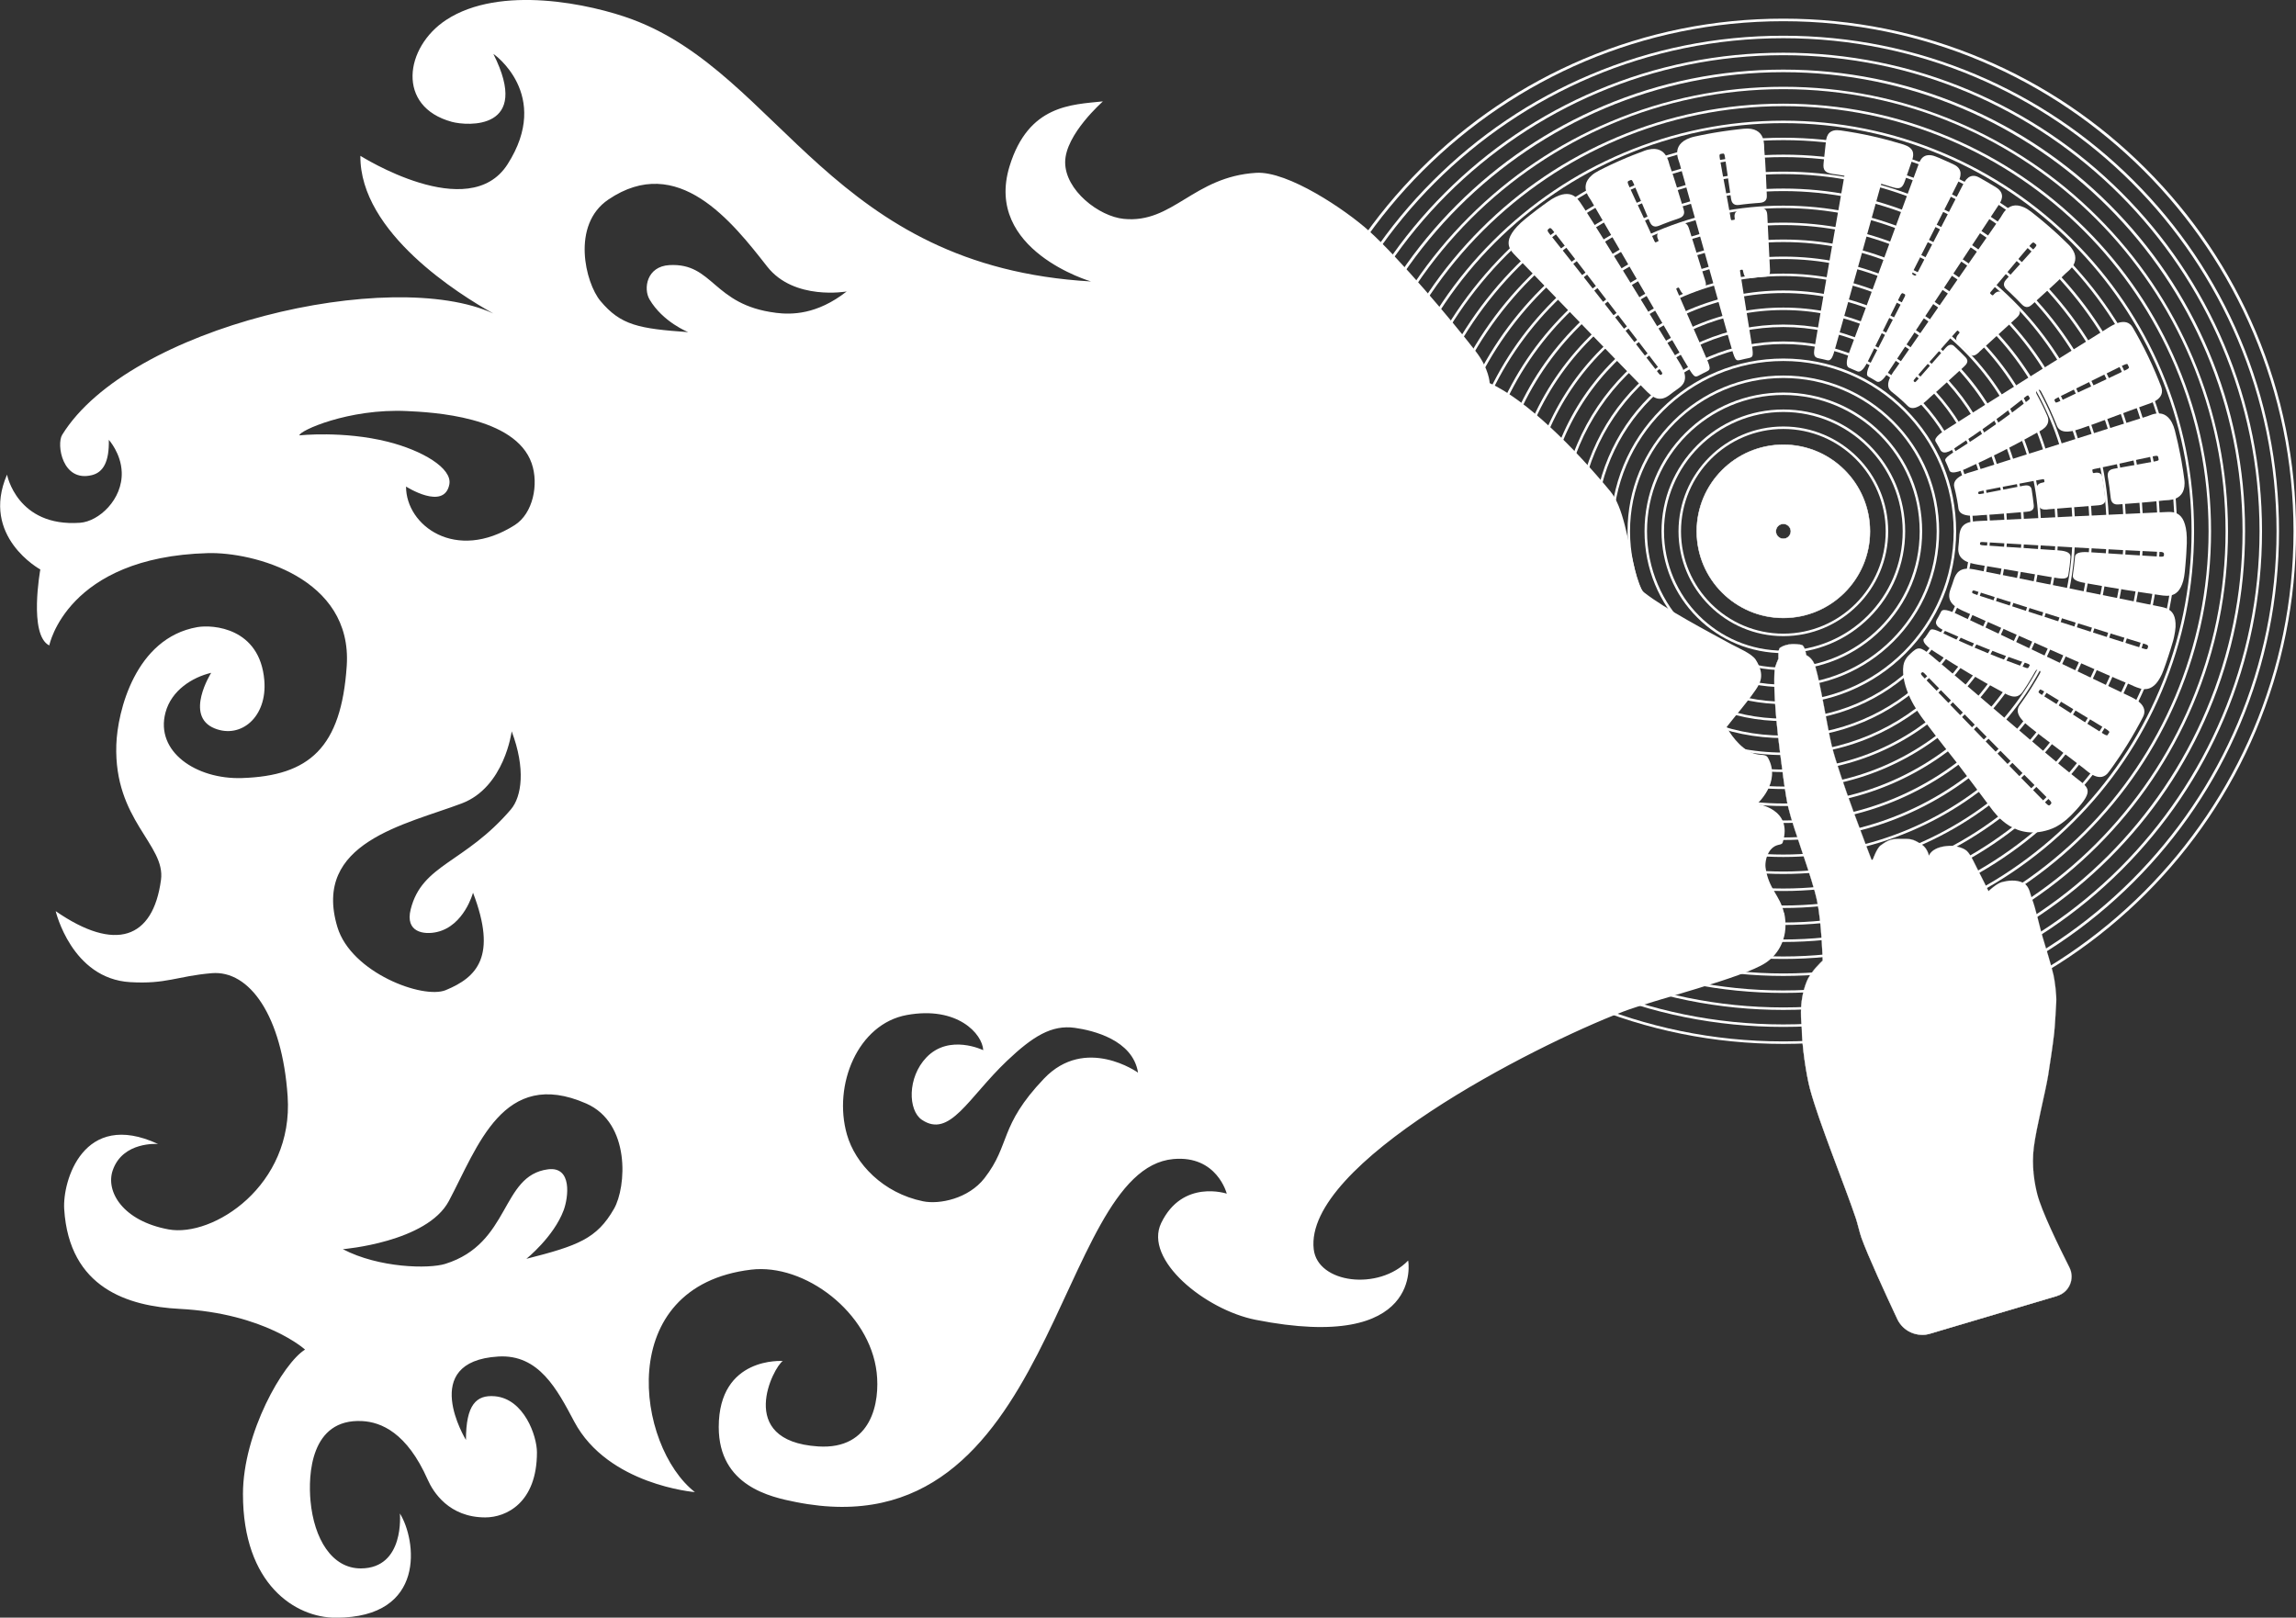
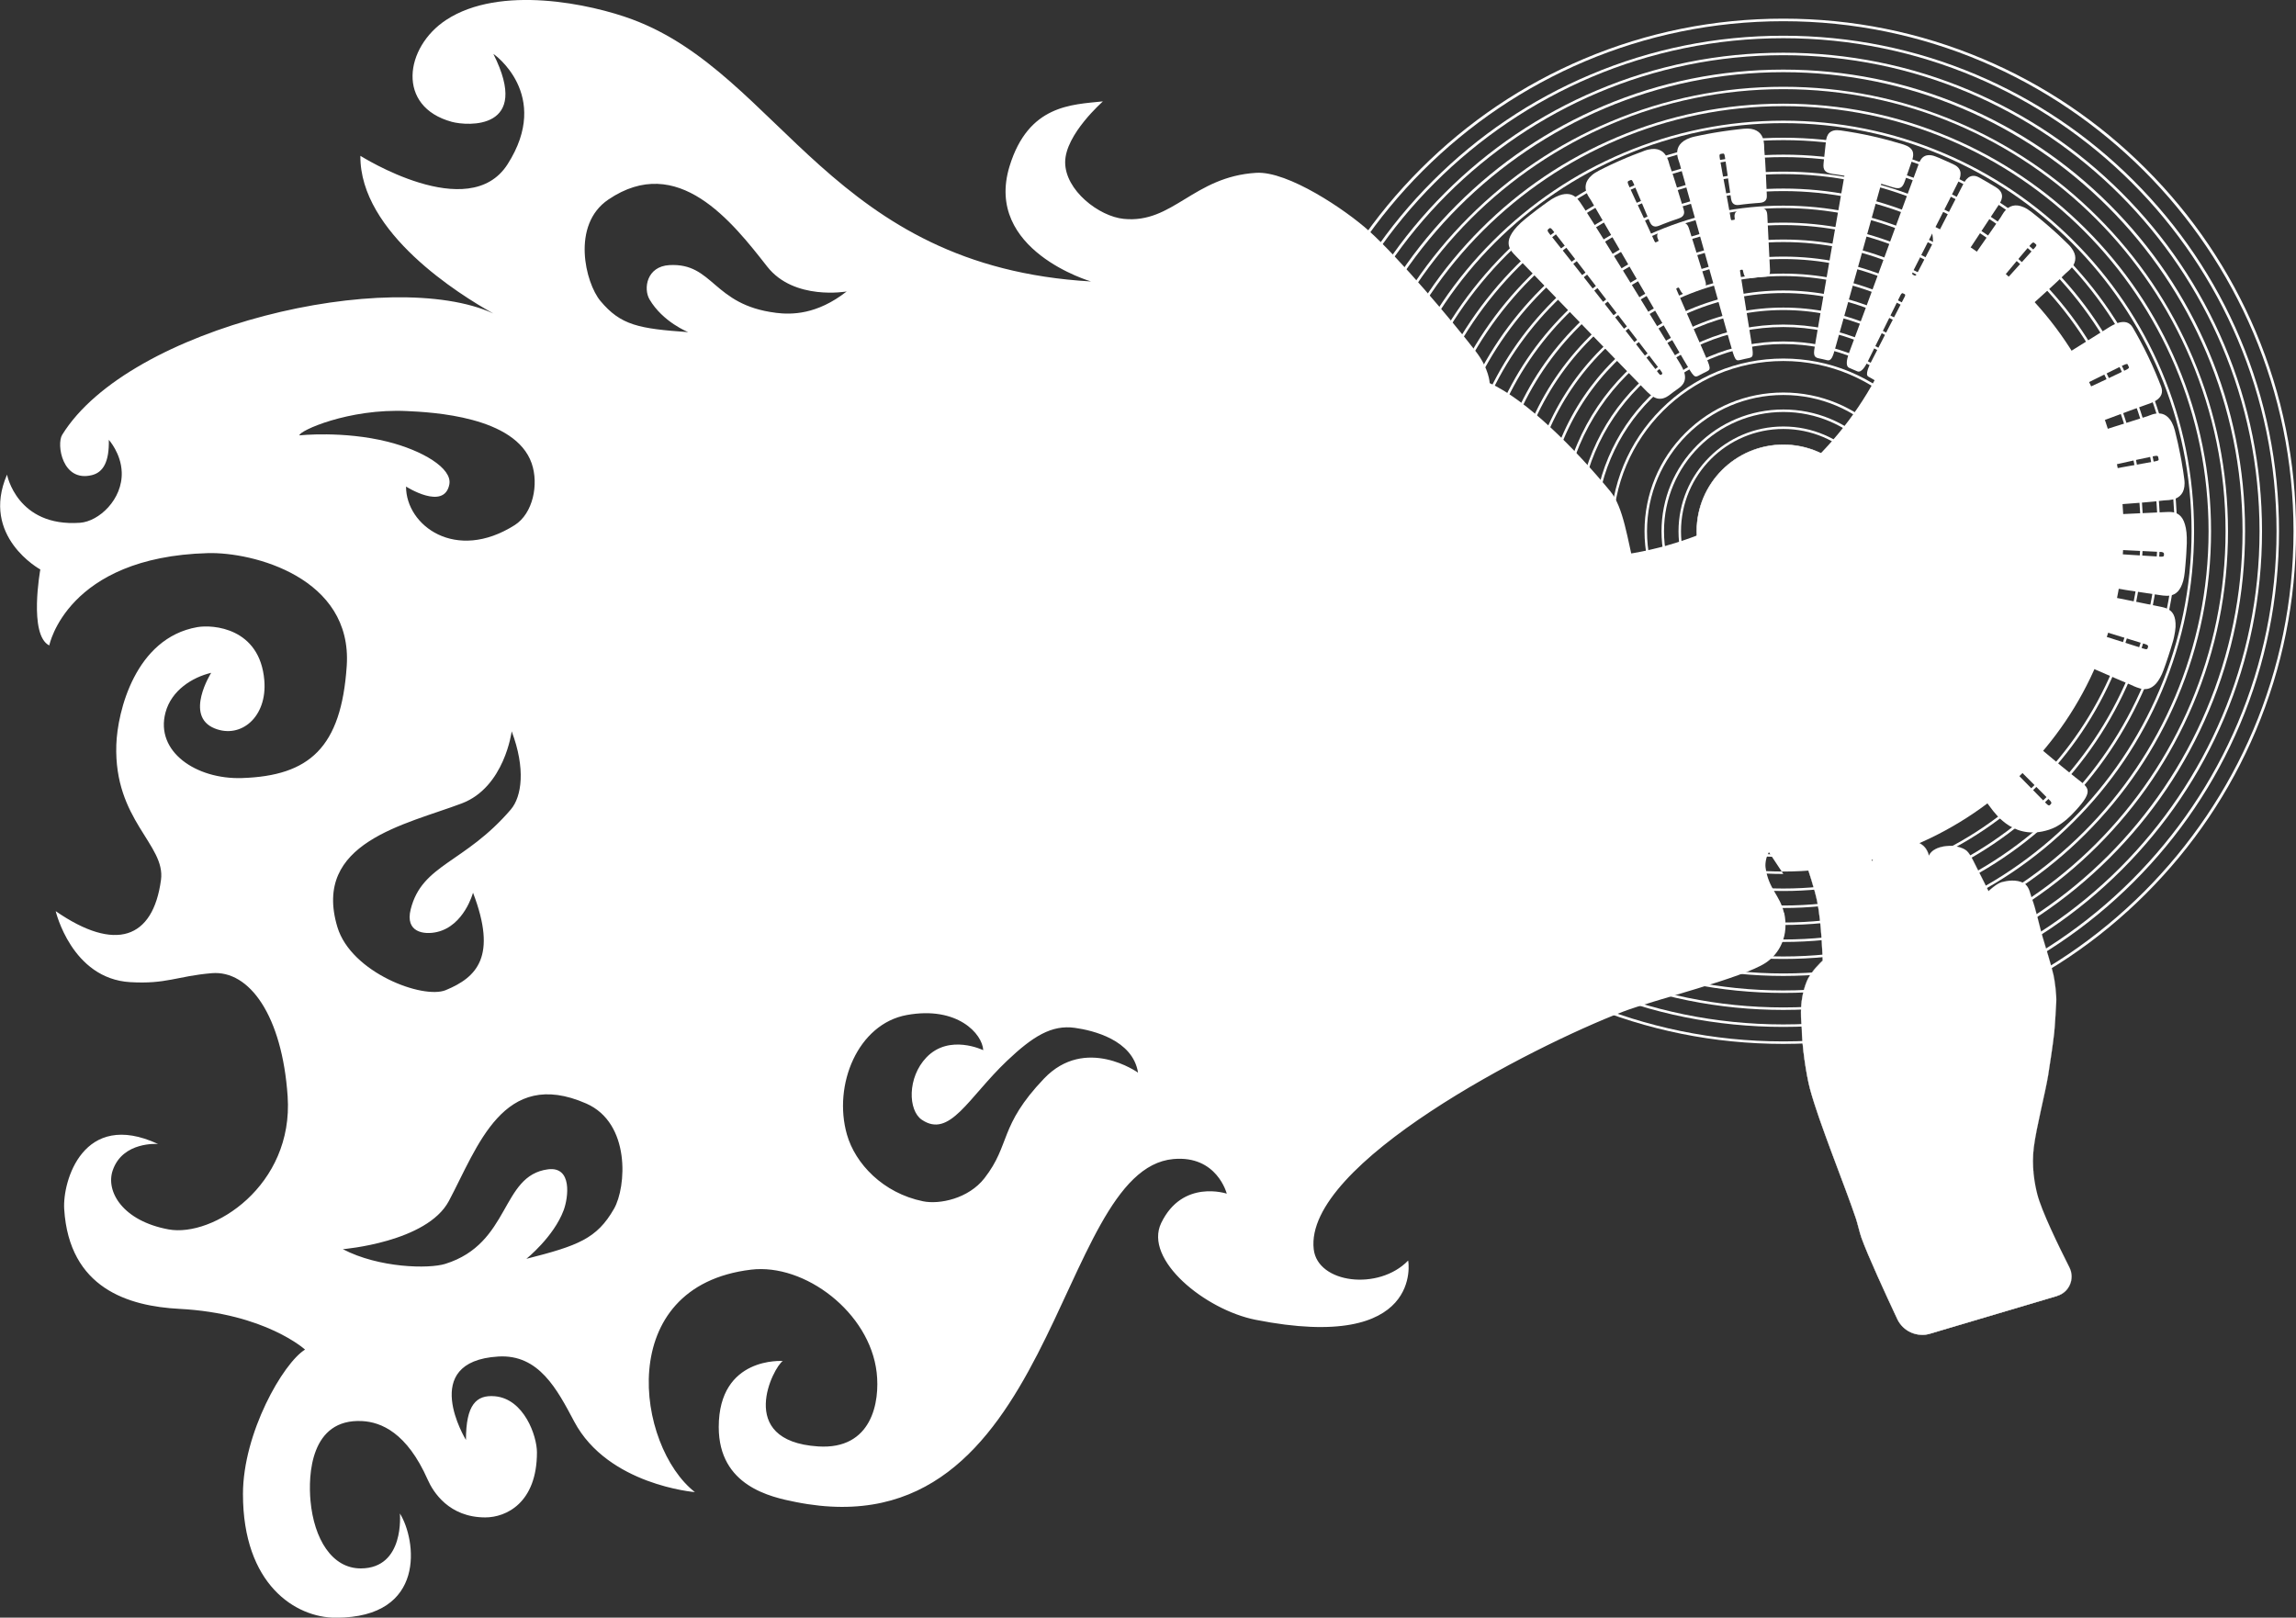
<svg xmlns="http://www.w3.org/2000/svg" viewBox="0 0 500 352.32" id="a">
  <rect x="0" y="0" width="500" height="352.32" fill="#333333" stroke="none" />
  <defs>
    <style>.b{fill:#fff;}</style>
  </defs>
  <path d="M388.36,227.36c-15.07,0-29.69-2.95-43.46-8.77-13.29-5.62-25.23-13.67-35.49-23.93s-18.3-22.19-23.93-35.49c-5.82-13.76-8.77-28.39-8.77-43.46s2.95-29.69,8.77-43.46c5.62-13.29,13.67-25.23,23.93-35.49,10.25-10.25,22.19-18.3,35.49-23.93,13.76-5.82,28.39-8.77,43.46-8.77s29.69,2.95,43.46,8.77c13.29,5.62,25.23,13.67,35.49,23.93,10.25,10.25,18.3,22.19,23.93,35.49,5.82,13.76,8.77,28.39,8.77,43.46s-2.95,29.69-8.77,43.46c-5.62,13.29-13.67,25.23-23.93,35.49s-22.19,18.3-35.49,23.93c-13.76,5.82-28.39,8.77-43.46,8.77ZM388.36,4.62c-61.26,0-111.1,49.84-111.1,111.1s49.84,111.1,111.1,111.1,111.1-49.84,111.1-111.1S449.62,4.62,388.36,4.62Z" class="b" />
  <path d="M388.36,223.66c-14.57,0-28.71-2.85-42.02-8.48-12.85-5.44-24.4-13.22-34.31-23.13-9.91-9.91-17.7-21.46-23.13-34.31-5.63-13.31-8.48-27.44-8.48-42.02s2.85-28.71,8.48-42.02c5.44-12.85,13.22-24.4,23.13-34.31,9.91-9.91,21.46-17.7,34.31-23.13,13.31-5.63,27.44-8.48,42.02-8.48s28.71,2.85,42.02,8.48c12.85,5.44,24.4,13.22,34.31,23.13,9.91,9.91,17.7,21.46,23.13,34.31,5.63,13.31,8.48,27.44,8.48,42.02s-2.85,28.71-8.48,42.02c-5.44,12.85-13.22,24.4-23.13,34.31-9.91,9.91-21.46,17.7-34.31,23.13-13.31,5.63-27.44,8.48-42.02,8.48ZM388.36,8.32c-59.22,0-107.4,48.18-107.4,107.4s48.18,107.4,107.4,107.4,107.4-48.18,107.4-107.4S447.58,8.32,388.36,8.32Z" class="b" />
  <path d="M388.36,219.96c-14.07,0-27.72-2.76-40.58-8.19-12.41-5.25-23.56-12.77-33.13-22.34-9.57-9.57-17.09-20.72-22.34-33.13-5.44-12.85-8.19-26.5-8.19-40.58s2.76-27.72,8.19-40.58c5.25-12.41,12.77-23.56,22.34-33.13,9.57-9.57,20.72-17.09,33.13-22.34,12.85-5.44,26.5-8.19,40.58-8.19s27.72,2.76,40.58,8.19c12.41,5.25,23.56,12.77,33.13,22.34,9.57,9.57,17.09,20.72,22.34,33.13,5.44,12.85,8.19,26.5,8.19,40.58s-2.76,27.72-8.19,40.58c-5.25,12.41-12.77,23.56-22.34,33.13-9.57,9.57-20.72,17.09-33.13,22.34-12.85,5.44-26.5,8.19-40.58,8.19ZM388.36,12.02c-57.18,0-103.7,46.52-103.7,103.7s46.52,103.7,103.7,103.7,103.7-46.52,103.7-103.7S445.54,12.02,388.36,12.02Z" class="b" />
  <path d="M388.36,216.26c-13.57,0-26.74-2.66-39.14-7.9-11.97-5.06-22.72-12.31-31.96-21.55-9.23-9.23-16.48-19.99-21.55-31.96-5.24-12.4-7.9-25.56-7.9-39.14s2.66-26.74,7.9-39.14c5.06-11.97,12.31-22.72,21.55-31.96,9.23-9.23,19.99-16.48,31.96-21.55,12.4-5.24,25.56-7.9,39.14-7.9s26.74,2.66,39.14,7.9c11.97,5.06,22.72,12.31,31.96,21.55,9.23,9.23,16.48,19.99,21.55,31.96,5.24,12.4,7.9,25.56,7.9,39.14s-2.66,26.74-7.9,39.14c-5.06,11.97-12.31,22.72-21.55,31.96s-19.99,16.48-31.96,21.55c-12.4,5.24-25.56,7.9-39.14,7.9ZM388.36,15.72c-55.14,0-100,44.86-100,100s44.86,100,100,100,100-44.86,100-100S443.5,15.72,388.36,15.72Z" class="b" />
  <path d="M388.36,212.56c-13.07,0-25.76-2.56-37.69-7.61-11.53-4.88-21.89-11.86-30.78-20.75-8.89-8.89-15.88-19.25-20.75-30.78-5.05-11.94-7.61-24.62-7.61-37.69s2.56-25.76,7.61-37.69c4.88-11.53,11.86-21.89,20.75-30.78,8.89-8.89,19.25-15.88,30.78-20.75,11.94-5.05,24.62-7.61,37.69-7.61s25.76,2.56,37.69,7.61c11.53,4.88,21.89,11.86,30.78,20.75,8.89,8.89,15.88,19.25,20.75,30.78,5.05,11.94,7.61,24.62,7.61,37.69s-2.56,25.76-7.61,37.69c-4.88,11.53-11.86,21.89-20.75,30.78-8.89,8.89-19.25,15.88-30.78,20.75-11.94,5.05-24.62,7.61-37.69,7.61ZM388.36,19.42c-53.1,0-96.3,43.2-96.3,96.3s43.2,96.3,96.3,96.3,96.3-43.2,96.3-96.3-43.2-96.3-96.3-96.3Z" class="b" />
  <path d="M388.36,208.86c-12.57,0-24.77-2.46-36.25-7.32-11.09-4.69-21.05-11.41-29.61-19.96-8.55-8.55-15.27-18.51-19.96-29.61-4.86-11.48-7.32-23.68-7.32-36.25s2.46-24.77,7.32-36.25c4.69-11.09,11.41-21.05,19.96-29.61s18.51-15.27,29.61-19.96c11.48-4.86,23.68-7.32,36.25-7.32s24.77,2.46,36.25,7.32c11.09,4.69,21.05,11.41,29.61,19.96,8.55,8.55,15.27,18.51,19.96,29.61,4.86,11.48,7.32,23.68,7.32,36.25s-2.46,24.77-7.32,36.25c-4.69,11.09-11.41,21.05-19.96,29.61s-18.51,15.27-29.61,19.96c-11.48,4.86-23.68,7.32-36.25,7.32ZM388.36,23.12c-51.06,0-92.6,41.54-92.6,92.6s41.54,92.6,92.6,92.6,92.6-41.54,92.6-92.6-41.54-92.6-92.6-92.6Z" class="b" />
  <path d="M388.36,205.16c-12.07,0-23.79-2.36-34.81-7.03-10.65-4.5-20.22-10.95-28.43-19.17-8.21-8.21-14.66-17.78-19.17-28.43-4.66-11.03-7.03-22.74-7.03-34.81s2.36-23.79,7.03-34.81c4.5-10.65,10.95-20.22,19.17-28.43,8.21-8.21,17.78-14.66,28.43-19.17,11.03-4.66,22.74-7.03,34.81-7.03s23.79,2.36,34.81,7.03c10.65,4.5,20.22,10.95,28.43,19.17,8.21,8.21,14.66,17.78,19.17,28.43,4.66,11.03,7.03,22.74,7.03,34.81s-2.36,23.79-7.03,34.81c-4.5,10.65-10.95,20.22-19.17,28.43-8.21,8.21-17.78,14.66-28.43,19.17-11.03,4.66-22.74,7.03-34.81,7.03ZM388.36,26.82c-49.02,0-88.9,39.88-88.9,88.9s39.88,88.9,88.9,88.9,88.9-39.88,88.9-88.9-39.88-88.9-88.9-88.9Z" class="b" />
  <path d="M388.36,201.46c-11.57,0-22.8-2.27-33.37-6.74-10.21-4.32-19.38-10.5-27.25-18.37-7.87-7.87-14.06-17.04-18.37-27.25-4.47-10.57-6.74-21.8-6.74-33.37s2.27-22.8,6.74-33.37c4.32-10.21,10.5-19.38,18.37-27.25,7.87-7.87,17.04-14.06,27.25-18.37,10.57-4.47,21.8-6.74,33.37-6.74s22.8,2.27,33.37,6.74c10.21,4.32,19.38,10.5,27.25,18.37,7.87,7.87,14.06,17.04,18.37,27.25,4.47,10.57,6.74,21.8,6.74,33.37s-2.27,22.8-6.74,33.37c-4.32,10.21-10.5,19.38-18.37,27.25-7.87,7.87-17.04,14.06-27.25,18.37-10.57,4.47-21.8,6.74-33.37,6.74ZM388.36,30.52c-46.98,0-85.2,38.22-85.2,85.2s38.22,85.2,85.2,85.2,85.2-38.22,85.2-85.2-38.22-85.2-85.2-85.2Z" class="b" />
  <path d="M388.36,197.76c-11.07,0-21.82-2.17-31.93-6.45-9.77-4.13-18.54-10.05-26.08-17.58-7.53-7.53-13.45-16.31-17.58-26.08-4.28-10.11-6.45-20.86-6.45-31.93s2.17-21.82,6.45-31.93c4.13-9.77,10.05-18.54,17.58-26.08,7.53-7.53,16.31-13.45,26.08-17.58,10.11-4.28,20.86-6.45,31.93-6.45s21.82,2.17,31.93,6.45c9.77,4.13,18.54,10.05,26.08,17.58s13.45,16.31,17.58,26.08c4.28,10.11,6.45,20.86,6.45,31.93s-2.17,21.82-6.45,31.93c-4.13,9.77-10.05,18.54-17.58,26.08-7.53,7.53-16.31,13.45-26.08,17.58-10.11,4.28-20.86,6.45-31.93,6.45ZM388.36,34.22c-44.94,0-81.5,36.56-81.5,81.5s36.56,81.5,81.5,81.5,81.5-36.56,81.5-81.5-36.56-81.5-81.5-81.5Z" class="b" />
  <path d="M388.36,194.06c-10.58,0-20.83-2.07-30.49-6.16-9.33-3.95-17.71-9.59-24.9-16.79-7.19-7.19-12.84-15.57-16.79-24.9-4.09-9.66-6.16-19.92-6.16-30.49s2.07-20.83,6.16-30.49c3.95-9.33,9.59-17.71,16.79-24.9,7.19-7.19,15.57-12.84,24.9-16.79,9.66-4.09,19.92-6.16,30.49-6.16s20.83,2.07,30.49,6.16c9.33,3.95,17.71,9.59,24.9,16.79,7.19,7.19,12.84,15.57,16.79,24.9,4.08,9.66,6.16,19.92,6.16,30.49s-2.07,20.83-6.16,30.49c-3.95,9.33-9.59,17.71-16.79,24.9-7.19,7.19-15.57,12.84-24.9,16.79-9.66,4.08-19.92,6.16-30.49,6.16ZM388.36,37.92c-42.9,0-77.8,34.9-77.8,77.8s34.9,77.8,77.8,77.8,77.8-34.9,77.8-77.8-34.9-77.8-77.8-77.8Z" class="b" />
-   <path d="M388.36,190.35c-10.08,0-19.85-1.97-29.05-5.87-8.89-3.76-16.87-9.14-23.72-16-6.85-6.85-12.24-14.84-16-23.72-3.89-9.2-5.87-18.98-5.87-29.05s1.97-19.85,5.87-29.05c3.76-8.89,9.14-16.87,16-23.72,6.85-6.85,14.84-12.24,23.72-16,9.2-3.89,18.98-5.87,29.05-5.87s19.85,1.97,29.05,5.87c8.89,3.76,16.87,9.14,23.72,16,6.85,6.85,12.24,14.84,16,23.72,3.89,9.2,5.87,18.98,5.87,29.05s-1.97,19.85-5.87,29.05c-3.76,8.89-9.14,16.87-16,23.72-6.85,6.85-14.84,12.24-23.72,16-9.2,3.89-18.98,5.87-29.05,5.87ZM388.36,41.62c-40.86,0-74.1,33.24-74.1,74.1s33.24,74.1,74.1,74.1,74.1-33.24,74.1-74.1-33.24-74.1-74.1-74.1Z" class="b" />
+   <path d="M388.36,190.35c-10.08,0-19.85-1.97-29.05-5.87-8.89-3.76-16.87-9.14-23.72-16-6.85-6.85-12.24-14.84-16-23.72-3.89-9.2-5.87-18.98-5.87-29.05s1.97-19.85,5.87-29.05c3.76-8.89,9.14-16.87,16-23.72,6.85-6.85,14.84-12.24,23.72-16,9.2-3.89,18.98-5.87,29.05-5.87s19.85,1.97,29.05,5.87s-1.97,19.85-5.87,29.05c-3.76,8.89-9.14,16.87-16,23.72-6.85,6.85-14.84,12.24-23.72,16-9.2,3.89-18.98,5.87-29.05,5.87ZM388.36,41.62c-40.86,0-74.1,33.24-74.1,74.1s33.24,74.1,74.1,74.1,74.1-33.24,74.1-74.1-33.24-74.1-74.1-74.1Z" class="b" />
  <path d="M388.36,186.65c-9.58,0-18.87-1.88-27.61-5.57-8.45-3.57-16.03-8.69-22.55-15.2-6.51-6.51-11.63-14.1-15.2-22.55-3.7-8.75-5.57-18.04-5.57-27.61s1.88-18.87,5.57-27.61c3.57-8.45,8.69-16.03,15.2-22.55,6.51-6.51,14.1-11.63,22.55-15.2,8.75-3.7,18.04-5.57,27.61-5.57s18.87,1.88,27.61,5.57c8.45,3.57,16.03,8.69,22.55,15.2,6.51,6.51,11.63,14.1,15.2,22.55,3.7,8.75,5.57,18.04,5.57,27.61s-1.88,18.87-5.57,27.61c-3.57,8.45-8.69,16.03-15.2,22.55-6.51,6.51-14.1,11.63-22.55,15.2-8.75,3.7-18.04,5.57-27.61,5.57ZM388.36,45.32c-38.82,0-70.4,31.58-70.4,70.4s31.58,70.4,70.4,70.4,70.4-31.58,70.4-70.4-31.58-70.4-70.4-70.4Z" class="b" />
  <path d="M388.36,182.95c-9.08,0-17.88-1.78-26.17-5.28-8.01-3.39-15.2-8.23-21.37-14.41-6.17-6.17-11.02-13.37-14.41-21.37-3.51-8.29-5.28-17.09-5.28-26.17s1.78-17.88,5.28-26.17c3.39-8.01,8.23-15.2,14.41-21.37,6.17-6.17,13.37-11.02,21.37-14.41,8.29-3.51,17.09-5.28,26.17-5.28s17.88,1.78,26.17,5.28c8.01,3.39,15.2,8.23,21.37,14.41,6.17,6.17,11.02,13.37,14.41,21.37,3.51,8.29,5.28,17.09,5.28,26.17s-1.78,17.88-5.28,26.17c-3.39,8.01-8.23,15.2-14.41,21.37-6.17,6.17-13.37,11.02-21.37,14.41-8.29,3.51-17.09,5.28-26.17,5.28ZM388.36,49.02c-36.78,0-66.69,29.92-66.69,66.69s29.92,66.69,66.69,66.69,66.69-29.92,66.69-66.69-29.92-66.69-66.69-66.69Z" class="b" />
  <path d="M388.36,179.25c-8.58,0-16.9-1.68-24.73-4.99-7.57-3.2-14.36-7.78-20.2-13.62-5.83-5.83-10.42-12.63-13.62-20.2-3.31-7.83-4.99-16.15-4.99-24.73s1.68-16.9,4.99-24.73c3.2-7.57,7.78-14.36,13.62-20.2,5.83-5.83,12.63-10.42,20.2-13.62,7.83-3.31,16.15-4.99,24.73-4.99s16.9,1.68,24.73,4.99c7.57,3.2,14.36,7.78,20.2,13.62,5.83,5.83,10.42,12.63,13.62,20.2,3.31,7.83,4.99,16.15,4.99,24.73s-1.68,16.9-4.99,24.73c-3.2,7.57-7.78,14.36-13.62,20.2-5.83,5.83-12.63,10.42-20.2,13.62-7.83,3.31-16.15,4.99-24.73,4.99ZM388.36,52.72c-34.74,0-62.99,28.26-62.99,62.99s28.26,62.99,62.99,62.99,62.99-28.26,62.99-62.99-28.26-62.99-62.99-62.99Z" class="b" />
  <path d="M388.36,175.55c-8.08,0-15.91-1.58-23.29-4.7-7.13-3.01-13.52-7.33-19.02-12.82-5.5-5.49-9.81-11.89-12.82-19.02-3.12-7.38-4.7-15.21-4.7-23.29s1.58-15.91,4.7-23.29c3.01-7.13,7.33-13.52,12.82-19.02,5.49-5.49,11.89-9.81,19.02-12.82,7.38-3.12,15.21-4.7,23.29-4.7s15.91,1.58,23.29,4.7c7.13,3.01,13.52,7.33,19.02,12.82,5.5,5.49,9.81,11.89,12.82,19.02,3.12,7.38,4.7,15.21,4.7,23.29s-1.58,15.91-4.7,23.29c-3.01,7.13-7.33,13.52-12.82,19.02-5.49,5.49-11.89,9.81-19.02,12.82-7.38,3.12-15.21,4.7-23.29,4.7ZM388.36,56.42c-32.69,0-59.29,26.6-59.29,59.29s26.6,59.29,59.29,59.29,59.29-26.6,59.29-59.29-26.6-59.29-59.29-59.29Z" class="b" />
  <path d="M388.36,171.85c-7.58,0-14.93-1.48-21.85-4.41-6.68-2.83-12.69-6.87-17.84-12.03s-9.2-11.16-12.03-17.84c-2.93-6.92-4.41-14.27-4.41-21.85s1.48-14.93,4.41-21.85c2.83-6.68,6.87-12.69,12.03-17.84,5.16-5.16,11.16-9.2,17.84-12.03,6.92-2.93,14.27-4.41,21.85-4.41s14.93,1.48,21.85,4.41c6.68,2.83,12.69,6.87,17.84,12.03,5.16,5.16,9.2,11.16,12.03,17.84,2.93,6.92,4.41,14.27,4.41,21.85s-1.48,14.93-4.41,21.85c-2.83,6.68-6.87,12.69-12.03,17.84s-11.16,9.2-17.84,12.03c-6.92,2.93-14.27,4.41-21.85,4.41ZM388.36,60.13c-30.65,0-55.59,24.94-55.59,55.59s24.94,55.59,55.59,55.59,55.59-24.94,55.59-55.59-24.94-55.59-55.59-55.59Z" class="b" />
  <path d="M388.36,168.15c-7.08,0-13.95-1.39-20.41-4.12-6.24-2.64-11.85-6.42-16.67-11.24-4.82-4.82-8.6-10.42-11.24-16.67-2.73-6.46-4.12-13.33-4.12-20.41s1.39-13.94,4.12-20.41c2.64-6.24,6.42-11.85,11.24-16.67s10.42-8.6,16.67-11.24c6.46-2.73,13.33-4.12,20.41-4.12s13.94,1.39,20.41,4.12c6.24,2.64,11.85,6.42,16.67,11.24s8.6,10.42,11.24,16.67c2.73,6.46,4.12,13.33,4.12,20.41s-1.39,13.94-4.12,20.41c-2.64,6.24-6.42,11.85-11.24,16.67-4.82,4.82-10.42,8.6-16.67,11.24-6.46,2.73-13.33,4.12-20.41,4.12ZM388.36,63.83c-28.61,0-51.89,23.28-51.89,51.89s23.28,51.89,51.89,51.89,51.89-23.28,51.89-51.89-23.28-51.89-51.89-51.89Z" class="b" />
  <path d="M388.36,164.45c-6.58,0-12.96-1.29-18.97-3.83-5.8-2.45-11.01-5.97-15.49-10.44s-7.99-9.69-10.44-15.49c-2.54-6.01-3.83-12.39-3.83-18.97s1.29-12.96,3.83-18.97c2.45-5.8,5.97-11.01,10.44-15.49,4.48-4.48,9.69-7.99,15.49-10.44,6.01-2.54,12.39-3.83,18.97-3.83s12.96,1.29,18.97,3.83c5.8,2.45,11.01,5.97,15.49,10.44,4.48,4.48,7.99,9.69,10.44,15.49,2.54,6.01,3.83,12.39,3.83,18.97s-1.29,12.96-3.83,18.97c-2.45,5.8-5.97,11.01-10.44,15.49s-9.69,7.99-15.49,10.44c-6.01,2.54-12.39,3.83-18.97,3.83ZM388.36,67.53c-26.57,0-48.19,21.62-48.19,48.19s21.62,48.19,48.19,48.19,48.19-21.62,48.19-48.19-21.62-48.19-48.19-48.19Z" class="b" />
  <path d="M388.36,160.75c-6.08,0-11.98-1.19-17.53-3.54-5.36-2.27-10.18-5.51-14.31-9.65s-7.38-8.95-9.65-14.31c-2.35-5.55-3.54-11.45-3.54-17.53s1.19-11.98,3.54-17.53c2.27-5.36,5.51-10.18,9.65-14.31s8.95-7.38,14.31-9.65c5.55-2.35,11.45-3.54,17.53-3.54s11.98,1.19,17.53,3.54c5.36,2.27,10.18,5.51,14.31,9.65s7.38,8.95,9.65,14.31c2.35,5.55,3.54,11.45,3.54,17.53s-1.19,11.98-3.54,17.53c-2.27,5.36-5.51,10.18-9.65,14.31s-8.95,7.38-14.31,9.65c-5.55,2.35-11.45,3.54-17.53,3.54ZM388.36,71.23c-24.53,0-44.49,19.96-44.49,44.49s19.96,44.49,44.49,44.49,44.49-19.96,44.49-44.49-19.96-44.49-44.49-44.49Z" class="b" />
  <path d="M388.36,157.05c-5.58,0-10.99-1.09-16.09-3.25-4.92-2.08-9.34-5.06-13.14-8.86s-6.78-8.22-8.86-13.14c-2.16-5.1-3.25-10.51-3.25-16.09s1.09-10.99,3.25-16.09c2.08-4.92,5.06-9.34,8.86-13.14,3.8-3.8,8.22-6.78,13.14-8.86,5.1-2.16,10.51-3.25,16.09-3.25s10.99,1.09,16.09,3.25c4.92,2.08,9.34,5.06,13.14,8.86,3.8,3.8,6.78,8.22,8.86,13.14,2.16,5.1,3.25,10.51,3.25,16.09s-1.09,10.99-3.25,16.09c-2.08,4.92-5.06,9.34-8.86,13.14s-8.22,6.78-13.14,8.86c-5.1,2.16-10.51,3.25-16.09,3.25ZM388.36,74.93c-22.49,0-40.79,18.3-40.79,40.79s18.3,40.79,40.79,40.79,40.79-18.3,40.79-40.79-18.3-40.79-40.79-40.79Z" class="b" />
  <path d="M388.36,153.35c-10.05,0-19.5-3.91-26.61-11.02-7.11-7.11-11.02-16.56-11.02-26.61s3.91-19.5,11.02-26.61c7.11-7.11,16.56-11.02,26.61-11.02s19.5,3.91,26.61,11.02,11.02,16.56,11.02,26.61-3.91,19.5-11.02,26.61c-7.11,7.11-16.56,11.02-26.61,11.02ZM388.36,78.63c-20.45,0-37.09,16.64-37.09,37.09s16.64,37.09,37.09,37.09,37.09-16.64,37.09-37.09-16.64-37.09-37.09-37.09Z" class="b" />
-   <path d="M388.36,149.65c-9.06,0-17.58-3.53-23.99-9.94-6.41-6.41-9.94-14.93-9.94-23.99s3.53-17.58,9.94-23.99,14.93-9.94,23.99-9.94,17.58,3.53,23.99,9.94,9.94,14.93,9.94,23.99-3.53,17.58-9.94,23.99c-6.41,6.41-14.93,9.94-23.99,9.94ZM388.36,82.33c-18.41,0-33.39,14.98-33.39,33.39s14.98,33.39,33.39,33.39,33.39-14.98,33.39-33.39-14.98-33.39-33.39-33.39Z" class="b" />
  <path d="M388.36,145.95c-8.07,0-15.67-3.14-21.38-8.85-5.71-5.71-8.85-13.3-8.85-21.38s3.14-15.67,8.85-21.38c5.71-5.71,13.3-8.85,21.38-8.85s15.67,3.14,21.38,8.85c5.71,5.71,8.85,13.3,8.85,21.38s-3.14,15.67-8.85,21.38c-5.71,5.71-13.3,8.85-21.38,8.85ZM388.36,86.03c-16.37,0-29.69,13.32-29.69,29.69s13.32,29.69,29.69,29.69,29.69-13.32,29.69-29.69-13.32-29.69-29.69-29.69Z" class="b" />
  <path d="M388.36,142.25c-7.09,0-13.75-2.76-18.76-7.77-5.01-5.01-7.77-11.67-7.77-18.76s2.76-13.75,7.77-18.76c5.01-5.01,11.67-7.77,18.76-7.77s13.75,2.76,18.76,7.77c5.01,5.01,7.77,11.67,7.77,18.76s-2.76,13.75-7.77,18.76c-5.01,5.01-11.67,7.77-18.76,7.77ZM388.36,89.73c-14.33,0-25.99,11.66-25.99,25.99s11.66,25.99,25.99,25.99,25.99-11.66,25.99-25.99-11.66-25.99-25.99-25.99Z" class="b" />
  <path d="M388.36,138.55c-12.59,0-22.83-10.24-22.83-22.83s10.24-22.83,22.83-22.83,22.83,10.24,22.83,22.83-10.24,22.83-22.83,22.83ZM388.36,93.43c-12.29,0-22.29,10-22.29,22.29s10,22.29,22.29,22.29,22.29-10,22.29-22.29-10-22.29-22.29-22.29Z" class="b" />
  <path d="M388.36,96.86c-10.41,0-18.86,8.44-18.86,18.86s8.44,18.86,18.86,18.86,18.86-8.44,18.86-18.86-8.44-18.86-18.86-18.86ZM388.36,117.35c-.9,0-1.63-.73-1.63-1.63s.73-1.63,1.63-1.63,1.63.73,1.63,1.63-.73,1.63-1.63,1.63Z" class="b" />
  <path d="M388.36,134.63c-10.43,0-18.91-8.48-18.91-18.91s8.48-18.91,18.91-18.91,18.91,8.48,18.91,18.91-8.48,18.91-18.91,18.91ZM388.36,96.92c-10.37,0-18.8,8.43-18.8,18.8s8.43,18.8,18.8,18.8,18.8-8.43,18.8-18.8-8.43-18.8-18.8-18.8ZM388.36,117.41c-.93,0-1.69-.76-1.69-1.69s.76-1.69,1.69-1.69,1.69.76,1.69,1.69-.76,1.69-1.69,1.69ZM388.36,114.14c-.87,0-1.58.71-1.58,1.58s.71,1.58,1.58,1.58,1.58-.71,1.58-1.58-.71-1.58-1.58-1.58Z" class="b" />
  <path d="M344.57,44.75c2.46,3.8,6.57,10.44,10.65,17.07,4.07,6.64,8.14,13.27,10.49,17.1.51.83,1.08,1.83,1.21,2.82.07.5.03.99-.17,1.46-.1.24-.24.47-.44.69-.19.23-.43.45-.73.66-.13.1-.27.2-.43.31-.15.11-.32.22-.48.34-.16.12-.32.24-.47.35-.15.11-.29.23-.42.32-.16.13-.32.24-.47.34-.15.1-.3.19-.44.27-.29.15-.56.25-.82.31-.52.11-1,.07-1.45-.1-.91-.34-1.7-1.14-2.45-1.91-3.07-3.15-8.53-8.78-13.97-14.43-5.45-5.65-10.89-11.29-13.95-14.45-.76-.79-1.66-1.63-1.7-2.89-.02-.63.17-1.38.73-2.25.28-.44.64-.92,1.11-1.42.47-.51,1.05-1.06,1.76-1.63.3-.24.67-.55,1.09-.88.43-.33.89-.7,1.36-1.06.48-.35.95-.71,1.39-1.03.43-.32.83-.6,1.14-.82.3-.21.59-.41.86-.58.28-.17.55-.31.8-.44.51-.25.97-.43,1.4-.53.85-.2,1.53-.15,2.08.05,1.11.42,1.74,1.45,2.3,2.32ZM361.54,80.57c-5.84-7.62-17.45-22.84-23.38-30.4-.13-.16-.41-.56-.67-.49-.1.03-.4.28-.44.38-.1.24.16.58.29.74,6.04,7.55,17.76,22.6,23.62,30.19.14.18.43.62.63.67.12.03.4-.18.41-.29.02-.19-.32-.62-.46-.8Z" class="b" />
  <path d="M361.02,52.59c-.13.06-.28.12-.41.18-.18.08-.26-.12-.33-.27-1.64-3.71-3.79-8.11-5.52-11.95-.29-.64-.44-.99-.09-1.15.15-.06.28-.12.43-.18.29-.12.41.18.71.87.87,2.04,2.65,6.34,3.48,8.27.11.25.29.59.6.79.31.21.74.28,1.36.03.27-.11.6-.24.97-.39.37-.15.78-.29,1.18-.45.2-.08.41-.15.6-.22.2-.07.4-.14.58-.2.37-.13.72-.25.99-.34,1.46-.47,1.22-1.49,1.07-1.99-.89-2.86-1.94-6.53-3.02-9.53-.13-.35-.31-1.56-1.05-2.49-.37-.46-.88-.86-1.6-1.04-.36-.09-.77-.12-1.24-.08-.47.05-1,.15-1.59.37-.89.33-1.73.64-2.54.97-.41.16-.81.32-1.21.49-.4.17-.8.34-1.19.51-.2.09-.4.17-.6.26-.2.09-.4.18-.6.27-.4.18-.81.37-1.22.56-.41.19-.83.4-1.26.61-.43.21-.87.42-1.31.66-.63.33-1.14.65-1.54,1-.4.35-.7.69-.91,1.03-.22.34-.35.68-.41,1.01-.07.33-.07.64-.04.94.15,1.19.95,2.12,1.14,2.46,5.68,9.77,15,25.8,20.19,34.74,1.17,2.01,1.75,3.01,2.2,3.43.22.21.41.26.61.23.21-.03.44-.16.74-.33.25-.13.43-.22.6-.31.09-.05.18-.1.28-.14.1-.05.21-.1.33-.16.16-.08.3-.15.42-.22.12-.07.22-.13.3-.2.15-.15.21-.34.18-.64-.07-.61-.54-1.67-1.48-3.8-1.95-4.4-3.82-8.79-5.57-12.76-.24-.54-.26-.59-.06-.68.11-.05.14-.06.25-.11.2-.08.25.18.4.45.11.21.29.55.54.79.25.24.58.38,1.01.21.86-.37,2.61-.99,3.5-1.29.84-.27.6-1.22.47-1.63-.9-2.89-2.68-8.62-3.55-11.41-.14-.44-.52-1.48-1.59-1.14-.29.09-.66.22-1.06.36-.2.07-.41.14-.62.22-.21.07-.43.16-.65.24-.43.16-.87.32-1.26.48-.39.16-.75.3-1.04.42-.24.1-.41.23-.52.39-.11.16-.16.33-.18.51-.03.36.09.72.21.95.04.08.17.31-.07.41Z" class="b" />
  <path d="M377.59,47.88c-.14.02-.3.05-.44.07-.19.03-.22-.18-.25-.34-.66-4-1.64-8.8-2.35-12.96-.12-.69-.18-1.07.2-1.13.16-.03.3-.05.46-.07.31-.05.36.27.47,1.02.34,2.19.98,6.8,1.3,8.88.09.54.37,1.46,1.69,1.29.57-.09,1.43-.18,2.28-.27.43-.05.86-.08,1.25-.11.39-.03.75-.07,1.04-.08,1.53-.1,1.55-1.14,1.52-1.66-.15-3-.25-6.81-.56-9.99-.04-.37.08-1.59-.39-2.67-.24-.54-.63-1.05-1.28-1.4-.65-.36-1.55-.54-2.8-.42-.47.04-.92.1-1.37.15-.45.05-.89.1-1.32.16-.43.06-.86.12-1.29.18-.21.03-.43.06-.64.09-.21.03-.43.07-.64.1-.43.07-.86.14-1.29.21-.43.07-.87.16-1.32.24-.89.16-1.82.36-2.8.57-.69.15-1.26.36-1.74.59-.48.23-.85.49-1.14.77-.59.56-.84,1.17-.92,1.77-.15,1.19.39,2.29.49,2.67,3.06,10.88,8.07,28.73,10.87,38.68.63,2.24.95,3.35,1.27,3.87.16.26.33.37.54.39.1,0,.22,0,.35-.03.13-.03.28-.06.45-.1.27-.06.46-.12.66-.16.2-.04.39-.08.66-.14.35-.07.61-.12.8-.23.09-.05.17-.12.22-.22.06-.09.09-.21.11-.36.08-.6-.11-1.75-.49-4.04-.79-4.75-1.5-9.47-2.2-13.75-.1-.59-.11-.64.11-.67.12-.02.15-.02.26-.04.21-.03.2.24.27.53.06.23.14.6.32.89.18.3.47.52.93.46.46-.07,1.16-.14,1.85-.22.7-.06,1.39-.13,1.86-.15.88-.05.88-1.04.86-1.46-.15-3.02-.45-9.02-.59-11.94-.02-.46-.14-1.56-1.26-1.49-.15,0-.33.02-.51.03-.19.01-.39.03-.6.05-.42.04-.88.07-1.34.12-.46.05-.92.1-1.34.15-.11.01-.21.02-.31.03-.1.01-.2.03-.29.04-.19.03-.36.05-.51.07-.52.07-.79.36-.9.7-.12.34-.09.72-.04.97.02.08.08.34-.17.38Z" class="b" />
  <path d="M400.85,28.41c2.15.31,4.69.75,7.13,1.31,2.44.56,4.78,1.21,6.56,1.76,1.08.35,1.68.83,1.94,1.41.26.58.18,1.26-.08,2-.47,1.35-.96,2.76-1.45,4.19-.25.72-.45,1.3-.84,1.63-.38.32-.95.39-1.92.08-.4-.13-1.03-.32-1.56-.48-.26-.08-.5-.15-.68-.2-.17-.05-.28-.08-.28-.08,0,0-1.9,6.83-4.1,14.73-2.22,7.9-4.74,16.87-5.94,21.17-.47,1.67-.81,2.78-1.77,2.52-.26-.06-.59-.15-.92-.22-.33-.07-.65-.14-.89-.19-.63-.12-.9-.39-.98-.87-.08-.49.04-1.2.22-2.21.75-4.43,2.32-13.6,3.73-21.66,1.42-8.06,2.64-15.02,2.64-15.02,0,0-.44-.07-.97-.16-.13-.02-.27-.04-.41-.07-.14-.02-.28-.04-.42-.06-.27-.04-.53-.07-.72-.1-.28-.04-.52-.09-.73-.15-.21-.06-.39-.13-.54-.21-.3-.16-.49-.37-.61-.6-.24-.47-.17-1.06-.11-1.68.16-1.45.29-2.66.48-4.41.09-.81.3-1.49.79-1.94.25-.22.56-.39.96-.48.4-.09.89-.09,1.48-.01Z" class="b" />
  <path d="M402.68,76.81c1.85-4.92,4.71-12.66,7.56-20.43,2.85-7.77,5.69-15.56,7.56-20.56.16-.41.4-1.11.95-1.57.28-.23.63-.4,1.1-.45.23-.02.49-.02.78.03.29.05.6.14.95.28.25.1.55.22.89.36.34.14.7.31,1.06.47.36.16.72.33,1.06.47.33.15.63.3.87.41.56.26.93.57,1.16.92.23.34.32.7.33,1.06.02.7-.28,1.36-.46,1.74-1.16,2.37-3.01,6.01-4.86,9.64-1.85,3.63-3.69,7.26-4.87,9.59-.15.29-.51.89-.2,1.05.1.05.26.13.36.18.36.19.6-.53.76-.82,2.47-4.75,7.48-14.4,9.85-19.05.19-.37.54-1.02,1.1-1.44.28-.21.62-.36,1.01-.39.2-.01.41,0,.64.06.23.06.47.16.73.3.94.51,2.78,1.58,3.68,2.15.56.35.9.72,1.09,1.09.19.38.23.75.19,1.1-.08.7-.5,1.31-.73,1.66-2.96,4.51-7.5,11.37-12.05,18.25-4.54,6.88-9.1,13.78-12.11,18.34-.22.34-.61.93-1.06,1.37-.44.44-.93.72-1.37.45-.11-.07-.25-.15-.4-.25-.15-.09-.32-.19-.49-.29-.08-.05-.17-.1-.25-.15-.08-.05-.16-.09-.24-.13-.16-.09-.3-.17-.41-.23-.19-.11-.27-.3-.28-.54-.01-.24.04-.54.13-.85.18-.62.5-1.27.68-1.64,1.71-3.38,5.46-10.63,7.3-14.18.09-.17.37-.6.08-.75-.1-.05-.29-.14-.39-.19-.24-.12-.47.34-.55.51-1.75,3.54-5.23,10.62-7.04,14.25-.19.38-.52,1.05-.93,1.56-.2.26-.42.48-.65.61-.23.13-.47.18-.7.09-.23-.1-.56-.24-.9-.38-.33-.15-.67-.29-.9-.39-.26-.12-.41-.33-.48-.59-.07-.26-.07-.58-.03-.91.08-.66.34-1.37.49-1.78Z" class="b" />
  <path d="M427.75,79.8c.38-.35,1.13-1.09.32-1.95-.61-.64-1.86-1.88-2.52-2.47-.37-.35-.75-.35-1.07-.22-.32.13-.59.4-.77.6-1.4,1.58-4.45,5.09-5.92,6.75-.5.57-.72.81-.84.7-.06-.05-.12-.11-.18-.16-.15-.14.09-.42.55-.95,2.75-3.2,6.04-6.82,8.7-9.88.11-.12.25-.29.37-.18.09.08.19.17.28.25.16.14-.03.33-.09.39-.18.18-.41.48-.52.81-.11.33-.09.67.21.95.18.17.4.38.65.6.25.23.5.49.77.75.27.25.52.52.75.76.23.24.45.46.62.64.6.65,1.46-.06,1.8-.37.09-.08.18-.17.26-.27,2.3-2.1,6.05-5.52,8.07-7.37.34-.31,1.11-1.11.35-1.92-.21-.23-.48-.5-.77-.8-.29-.3-.62-.63-.95-.95-.33-.32-.66-.65-.96-.94-.31-.29-.59-.55-.81-.76-.38-.36-.78-.37-1.11-.25-.33.12-.61.39-.77.59-.05.07-.21.28-.4.11-.11-.1-.23-.2-.33-.3-.14-.13,0-.29.1-.41,2.66-3.06,5.73-6.88,8.48-10.07.46-.53.71-.82,1-.57.12.1.23.2.35.31.23.21.02.45-.49,1.01-1.47,1.66-4.61,5.09-6.01,6.67-.18.2-.41.51-.46.88-.06.37.06.78.55,1.24.21.2.47.44.76.71.29.27.59.58.9.88.15.15.31.3.46.45.15.15.29.3.43.44.28.28.53.54.73.75,1.04,1.12,1.86.46,2.25.11,2.21-2.02,5.09-4.54,7.34-6.8.26-.27,1.27-.95,1.8-2.01.26-.53.4-1.16.26-1.89-.07-.36-.22-.75-.45-1.15-.24-.4-.56-.83-1.01-1.27-.67-.66-1.31-1.29-1.95-1.88-.32-.3-.64-.59-.96-.88-.32-.29-.64-.57-.97-.86-.16-.14-.32-.29-.49-.43-.17-.14-.33-.28-.5-.43-.34-.28-.67-.57-1.02-.86-.35-.29-.71-.58-1.08-.88-.37-.3-.75-.6-1.15-.91-.56-.43-1.07-.75-1.56-.96-.48-.21-.92-.34-1.32-.39-.8-.1-1.44.1-1.95.42-1.02.64-1.52,1.76-1.74,2.08-6.39,9.22-16.86,24.32-22.77,32.84-.23.32-.99,1.25-1.44,2.29-.23.52-.37,1.05-.34,1.56.01.25.07.49.19.72.12.22.29.44.53.63.18.13.34.27.5.4.16.13.32.25.47.38.15.13.3.26.45.38.07.06.15.12.22.19.07.06.14.13.21.19.14.13.28.25.43.38.14.13.28.26.42.39.29.26.56.54.86.83.2.19.4.32.62.38.22.07.46.07.69.04.48-.06.98-.3,1.46-.6.96-.6,1.79-1.47,2.07-1.72,2.41-2.09,5.2-4.69,7.42-6.71Z" class="b" />
  <path d="M424.5,102.4c-.18-.52-.63-1.51-.86-2.01-.08-.18-.02-.39.15-.6.16-.21.43-.44.75-.68.65-.48,1.54-.99,2.35-1.5,1.89-1.2,4.72-3.06,7.5-5.01.69-.49,1.38-.98,2.05-1.47.67-.49,1.32-.96,1.94-1.43,1.24-.92,2.34-1.77,3.21-2.44.14-.11.55-.36.41-.61-.06-.11-.19-.33-.25-.45-.14-.25-.6.17-.76.3-.9.72-2,1.6-3.22,2.53-1.22.94-2.56,1.94-3.91,2.92-2.69,1.96-5.48,3.85-7.46,5.15-.43.28-1.21.91-1.98,1.23-.39.16-.77.26-1.11.21-.34-.05-.62-.25-.83-.66-.06-.11-.13-.25-.2-.4-.08-.15-.17-.31-.27-.47-.09-.16-.18-.32-.27-.47-.09-.15-.17-.28-.23-.39-.24-.43.17-.97.75-1.49.58-.51,1.33-.97,1.73-1.23,4.33-2.75,10.89-6.89,17.48-11.02,6.58-4.13,13.18-8.25,17.58-10.98.52-.32,1.5-.95,2.54-1.2.52-.12,1.06-.15,1.56,0,.5.16.96.51,1.32,1.13.97,1.65,2.21,3.92,3.33,6.26,1.13,2.33,2.12,4.73,2.81,6.52.55,1.42-.05,2.36-.91,2.97-.86.61-1.99.92-2.57,1.13-1.8.62-4.42,1.62-7.04,2.59-2.62.98-5.22,1.94-6.98,2.53-.6.2-1.7.59-2.74.64-.52.03-1.03-.03-1.45-.22-.43-.2-.79-.53-1-1.07-.05-.12-.09-.24-.14-.37-.05-.13-.11-.26-.17-.4-.12-.28-.24-.58-.37-.9-.13-.32-.28-.64-.43-.97-.07-.17-.15-.34-.22-.51-.07-.17-.16-.34-.23-.51-.16-.34-.31-.67-.47-1-.16-.33-.32-.65-.47-.95-.08-.15-.15-.3-.22-.45-.07-.14-.15-.28-.22-.42-.14-.27-.26-.51-.38-.73-.09-.19-.35-.68-.57-.59-.14.06-.4.2-.52.29-.25.17,0,.61.09.78.15.28.34.64.54,1.02.2.39.41.81.62,1.24.05.11.11.21.16.32.05.11.1.21.15.32.1.21.19.42.29.61.19.39.34.76.47,1.05.13.29.2.56.22.8.02.25,0,.48-.06.7-.11.43-.37.79-.68,1.09-.63.6-1.5.98-1.99,1.26-2,1.13-4.57,2.52-7.15,3.84-2.59,1.32-5.2,2.56-7.25,3.49-.52.24-1.52.73-2.45.99-.93.26-1.78.32-1.98-.31ZM448.09,86.61c-.19.09-.78.38-.7.54.07.14.15.3.21.44.1.22.68-.08.87-.17,1.76-.87,4.42-2.1,7.08-3.34,2.66-1.24,5.34-2.48,7.13-3.37.27-.14,1.07-.46.94-.74-.08-.18-.2-.42-.3-.63-.1-.21-.9.18-1.17.31-3.5,1.71-10.56,5.25-14.06,6.95Z" class="b" />
  <path d="M441.45,111.44c.52-.04,1.56-.17,1.45-1.35-.1-.87-.31-2.62-.47-3.49-.04-.25-.13-.44-.26-.57-.13-.13-.28-.21-.45-.26-.33-.09-.71-.05-.98,0-2.07.39-6.63,1.3-8.81,1.71-.74.14-1.06.2-1.09.04-.02-.08-.03-.16-.04-.24-.04-.2.33-.27,1.02-.41,4.13-.84,8.95-1.69,12.93-2.48.16-.03.37-.07.4.08.02.12.05.25.07.37.04.21-.23.24-.31.25-.25.03-.62.13-.91.32-.14.09-.26.21-.34.36-.08.15-.11.32-.08.52.18.96.42,2.9.52,3.87.08.88,1.19.84,1.65.81.12-.01.25-.03.37-.05,3.11-.25,8.17-.65,10.89-.87.46-.04,1.56-.19,1.46-1.3-.03-.31-.08-.69-.12-1.11-.05-.42-.1-.88-.16-1.33-.06-.46-.13-.91-.19-1.33-.07-.42-.13-.8-.18-1.1-.04-.26-.14-.45-.27-.59-.13-.14-.29-.23-.46-.28-.34-.11-.72-.07-.97,0-.08.02-.34.1-.39-.15-.03-.14-.06-.3-.08-.44-.04-.19.18-.23.34-.26,3.98-.79,8.74-1.93,12.87-2.77.69-.14,1.06-.22,1.13.17.03.16.06.3.09.46.06.3-.26.36-1,.5-2.18.41-6.76,1.2-8.83,1.59-.27.05-.63.16-.9.41-.13.13-.24.29-.3.51-.06.21-.08.48-.03.81.21,1.13.5,3.41.62,4.55.14,1.52,1.19,1.51,1.71,1.47,2.99-.24,6.8-.47,9.96-.88.37-.05,1.59.03,2.66-.48.53-.26,1.03-.67,1.37-1.33.17-.33.28-.72.35-1.19.06-.46.07-1-.02-1.62-.06-.47-.13-.92-.19-1.37-.03-.22-.06-.44-.1-.66-.04-.22-.07-.44-.11-.65-.07-.43-.14-.86-.21-1.29-.07-.43-.16-.85-.24-1.27-.32-1.7-.71-3.42-1.2-5.37-.18-.68-.4-1.25-.65-1.72-.24-.47-.52-.83-.81-1.12-.58-.57-1.19-.8-1.8-.86-1.2-.11-2.28.46-2.65.58-10.7,3.39-28.21,8.93-38.1,12.06-.38.12-1.55.38-2.54.93-.49.27-.95.61-1.23,1.02-.14.21-.24.43-.29.68-.05.25-.04.52.04.81.21.85.39,1.59.52,2.33.03.19.07.37.11.55.03.19.06.37.09.56.02.09.03.19.05.28.01.1.03.19.04.29.03.2.06.39.08.6.04.27.12.5.26.68.13.19.32.34.52.46.41.24.96.36,1.52.42,1.12.11,2.32-.07,2.69-.09,3.19-.17,6.99-.52,9.98-.76Z" class="b" />
  <path d="M464.59,149.39c-4.18-1.74-11.32-4.88-18.44-8.04-7.12-3.16-14.23-6.32-18.33-8.15-.89-.39-1.93-.9-2.61-1.64-.68-.74-.98-1.69-.51-3.06.11-.29.24-.67.37-1.04.03-.09.07-.19.1-.28.03-.09.06-.18.09-.27.06-.18.11-.35.16-.5.13-.39.25-.72.4-1,.08-.14.16-.27.24-.39.08-.12.16-.23.25-.32.36-.39.8-.61,1.25-.73.93-.24,2.04-.02,3.09.19,4.32.85,12.01,2.38,19.7,3.93,7.69,1.55,15.38,3.1,19.69,3.96,1.08.22,2.29.4,3.05,1.42.38.51.62,1.23.68,2.27.01.26.01.54,0,.84-.02.3-.06.62-.11.97-.05.34-.12.71-.2,1.1-.04.2-.09.4-.14.61-.06.21-.12.42-.18.64-.41,1.47-1.42,4.55-1.96,5.97-.24.7-.52,1.28-.8,1.78-.28.5-.56.9-.85,1.23-.59.65-1.18.99-1.75,1.13-1.15.29-2.25-.21-3.2-.6ZM430.31,129.5c9.13,2.96,27.32,8.91,36.5,11.77.19.06.65.23.83.02.07-.08.17-.46.15-.56-.05-.26-.46-.39-.65-.45-9.25-2.79-27.44-8.54-36.58-11.46-.22-.07-.71-.26-.9-.2-.11.04-.24.37-.18.47.09.17.61.33.84.4Z" class="b" />
  <path d="M447.75,119.84c-3.94-.26-15.62-1.05-15.62-1.05-.23-.02-.78-.04-.91-.18-.04-.04-.04-.15-.03-.26,0-.11.04-.21.09-.24.17-.11.69-.05.92-.03,9.58.59,28.62,1.7,38.28,2.13.2,0,.63.04.74.27.05.09.05.48,0,.58-.12.24-.61.19-.81.18,0,0-2.85-.17-6.18-.38-3.33-.21-7.13-.45-9.03-.58-1.4-.09-3.24-.15-3.33,1.02-.01.25-.05.56-.09.9-.04.34-.07.71-.11,1.08-.09.74-.2,1.48-.26,1.97-.2,1.22,1.56,1.53,3,1.79,3.12.57,6.16,1.08,8.88,1.51,2.72.43,5.12.78,6.97,1.05,1.02.15,2.2.35,3.25-.2.26-.14.52-.33.76-.58.23-.25.45-.56.65-.95.2-.39.38-.85.53-1.39.15-.55.25-1.18.33-1.91.09-.75.17-1.93.27-3.11.03-.29.04-.59.06-.88.01-.29.03-.57.04-.84.03-.54.05-1.02.07-1.4.02-.9,0-1.69-.07-2.38-.07-.69-.19-1.27-.34-1.76-.07-.25-.15-.47-.24-.68-.09-.2-.19-.39-.29-.56-.21-.33-.43-.59-.68-.79-.97-.8-2.19-.68-3.29-.63-4.39.21-12.23.57-20.07.94-7.84.37-15.67.75-20.06.98-1.07.05-2.2.12-3.05.57-.21.11-.41.25-.58.42-.09.08-.17.18-.24.27-.08.1-.15.21-.21.33-.13.23-.22.51-.3.82-.08.31-.13.67-.14,1.08-.02.32-.05.71-.08,1.11-.04.39-.09.79-.11,1.1-.08.73.04,1.3.25,1.76.22.46.58.81.99,1.09.83.55,1.97.78,2.92.95,3.36.57,10.82,1.84,16.53,2.81,1.55.26,3.09.53,3.26-.51.07-.49.18-1.23.28-1.96.08-.74.17-1.48.19-1.98.03-1.17-1.36-1.38-3.14-1.5Z" class="b" />
-   <path d="M419.06,139.08c.04-.05.09-.11.14-.18.05-.07.1-.14.16-.22.11-.16.23-.32.34-.49.12-.17.23-.34.33-.5.1-.16.2-.3.28-.41.12-.16.32-.22.58-.2.27.02.6.12.98.27.75.29,1.67.77,2.53,1.18,1.01.48,2.29,1.07,3.71,1.69,1.42.63,2.97,1.3,4.54,1.94.78.32,1.57.64,2.34.95.77.3,1.52.6,2.24.87,1.44.55,2.75,1.03,3.78,1.4.17.06.59.27.73.02.06-.11.19-.33.25-.45.13-.25-.47-.42-.66-.49-.55-.18-1.15-.39-1.8-.62-.65-.23-1.35-.48-2.07-.74-1.45-.53-3-1.12-4.56-1.74-1.55-.61-3.09-1.25-4.53-1.86-1.43-.61-2.74-1.19-3.82-1.68-.47-.21-1.41-.53-2.1-1.01-.35-.24-.63-.51-.77-.83-.07-.16-.1-.32-.08-.49,0-.09.03-.18.06-.27.03-.09.07-.19.13-.29.06-.11.14-.24.23-.39.04-.07.09-.15.13-.23.04-.08.08-.16.13-.25.17-.33.35-.66.46-.88.44-.88,2.76.23,3.62.64,4.65,2.18,11.66,5.5,18.67,8.85,7.01,3.34,14.03,6.71,18.69,8.95.55.26,1.61.75,2.38,1.5.38.37.69.81.82,1.32.13.51.09,1.09-.24,1.72-.88,1.7-2.13,3.97-3.5,6.16-.34.55-.7,1.09-1.04,1.62-.17.27-.34.53-.52.79-.18.26-.35.51-.52.76-.34.5-.67.98-.99,1.43-.33.45-.63.87-.91,1.25-.44.61-.96.91-1.47,1.02-.51.1-1.03,0-1.52-.19-.98-.4-1.85-1.18-2.33-1.57-1.49-1.19-3.74-2.87-5.97-4.55-2.23-1.68-4.44-3.37-5.88-4.53-.5-.4-1.4-1.12-2.01-1.97-.3-.42-.53-.88-.6-1.35-.03-.23-.03-.47.04-.7.06-.23.16-.48.34-.72.29-.41.66-.9,1.04-1.47.19-.28.39-.58.6-.88.2-.3.4-.62.6-.93.1-.16.2-.31.3-.47.1-.15.2-.31.29-.47.19-.31.38-.62.55-.91.09-.15.18-.29.26-.42.08-.14.16-.27.23-.41.15-.26.29-.5.41-.71.05-.09.15-.25.22-.41.06-.16.08-.32-.02-.39-.12-.09-.39-.23-.52-.28-.14-.06-.26.03-.37.14-.11.12-.2.27-.24.35-.16.28-.36.63-.57,1-.22.38-.47.78-.72,1.19-.12.2-.24.41-.37.6-.13.2-.25.39-.37.57-.24.36-.45.7-.63.96-.36.52-.76.81-1.18.95-.42.14-.87.11-1.29,0-.85-.21-1.63-.74-2.13-1-2.02-1.08-4.57-2.49-7.08-3.98-2.5-1.48-4.95-3.01-6.83-4.24-.48-.31-1.43-.89-2.15-1.54-.72-.64-1.22-1.34-.8-1.85ZM445.04,150.52c-.18-.11-.74-.45-.83-.3-.08.13-.17.29-.26.42-.13.2.43.53.61.64,1.68,1.02,4.14,2.6,6.62,4.19,2.47,1.59,4.95,3.18,6.66,4.22.26.16.96.65,1.13.39.11-.16.24-.4.37-.59.12-.2-.63-.66-.89-.82-3.32-2.03-10.09-6.1-13.4-8.14Z" class="b" />
  <path d="M414.53,144.85c.03-.19.07-.38.14-.57.06-.19.15-.36.24-.54.09-.18.19-.34.3-.49.11-.15.23-.28.34-.4.39-.4.73-.71,1.01-.96.18-.16.35-.29.51-.39.16-.1.31-.18.47-.22.31-.09.62-.06.97.08.7.27,1.54.97,2.81,2.04,3.37,2.83,9.34,7.92,15.29,13.03,5.96,5.1,11.92,10.21,15.38,12.91.83.65,1.49,1.14,1.95,1.61.46.47.71.91.69,1.45-.01.54-.28,1.18-.87,2.03-.3.42-.68.9-1.15,1.44-.12.13-.24.27-.37.42-.13.14-.27.29-.41.44-.28.3-.59.62-.92.96-1.06,1.08-2.66,2.24-3.96,2.75-.25.1-.5.19-.74.28-.24.08-.49.15-.73.21-.48.13-.94.22-1.39.28-.89.13-1.74.12-2.51.04-1.55-.17-2.87-.71-3.97-1.37-1.09-.67-1.97-1.46-2.65-2.19-.68-.73-1.17-1.39-1.48-1.81-2.66-3.58-4.81-6.43-6.93-9.23-2.23-2.85-4.17-5.27-7.58-9.78-.31-.41-.81-1.07-1.35-1.91-.54-.84-1.14-1.85-1.66-2.96-.26-.55-.5-1.13-.71-1.72-.11-.29-.2-.59-.29-.89-.09-.3-.17-.61-.24-.91-.07-.3-.13-.61-.17-.91-.05-.3-.07-.6-.1-.91-.02-.3-.03-.61-.02-.9.01-.3.04-.59.08-.89ZM418.7,146.4c-.12-.02-.38.21-.38.33,0,.2.39.58.55.75,6.68,6.89,19.96,20.68,26.72,27.51.14.14.47.51.72.41.1-.04.37-.32.4-.42.08-.25-.22-.56-.37-.7-6.86-6.81-20.23-20.41-26.93-27.28-.16-.17-.5-.56-.71-.6Z" class="b" />
  <path d="M447.99,282.23c2.63-.78,3.9-3.75,2.67-6.19-2.47-4.88-6.07-12.31-7-15.94-.62-2.43-1.27-6.14-.76-10.23.54-4.33,2.49-11.81,3.12-15.69.4-2.48,1.03-6.69,1.31-9.18.17-1.49.36-5.22.45-6.71s-.27-4.46-.59-5.91c-.46-2.1-1.75-6.19-2.36-8.25s-1.55-6.41-2.36-8.45c-.35-.88-.51-2.66-1.77-3.34-1.6-.86-3.55-.54-4.74-.22s-2.92,1.98-2.92,1.98c0,0-1.74-3.55-2.36-4.71-.56-1.05-1.51-3.3-2.4-4.08-.84-.74-2.66-1.14-3.79-1.08-4,.22-4.42,2.22-4.42,2.22,0,0-.3-1.7-1.63-2.54-2.12-1.34-2.38-1.19-5.08-1.19-2.05,0-2.81.76-3.79,1.41-.88.59-1.87,3.5-1.87,3.5,0,0-7.31-18.81-8.84-25.34-.97-4.12-2.32-12.9-3.54-17.09-.57-1.95-1.97-2.5-1.97-2.5,0,0-.32-2.05-.97-2.22-1.15-.29-3.24-.38-4.71.59-.51.33-.37,2.39-.37,2.39,0,0-.76,1.72-.81,2.33-.41,4.56.58,13.73,1.18,18.27.39,2.95,1.08,8.89,1.77,11.79,1.22,5.12,5.26,15.34,6.3,20.5.99,4.92,1.19,12.87,1.19,12.87,0,0-2.6,2.38-3.46,4.54-1.93,4.83-1.08,9.19-1.08,10.41,0,3.27.92,9.8,1.77,12.96,1.93,7.25,7.64,21.17,10.02,28.29.34,1.02.82,3.11,1.18,4.12,1.36,3.82,5.31,12.39,7.82,17.75,1.25,2.67,4.27,4.03,7.1,3.19l27.72-8.23Z" class="b" />
  <path d="M418.57,290.73c-.84,0-1.68-.18-2.45-.53-1.31-.59-2.36-1.63-2.97-2.92-2.33-4.96-6.44-13.86-7.82-17.75-.19-.54-.42-1.39-.64-2.22-.2-.74-.38-1.43-.54-1.91-.9-2.69-2.28-6.38-3.75-10.28-2.38-6.33-5.07-13.51-6.27-18.01-.8-3-1.77-9.58-1.77-12.97,0-.21-.03-.51-.06-.9-.15-1.79-.46-5.52,1.14-9.52.83-2.08,3.29-4.39,3.46-4.54,0-.36-.23-8.08-1.19-12.85-.56-2.78-2-7.05-3.39-11.18-1.21-3.58-2.35-6.96-2.91-9.32-.56-2.37-1.12-6.72-1.53-9.91-.09-.69-.17-1.34-.24-1.88-.17-1.3-1.67-12.83-1.18-18.27.05-.59.75-2.2.81-2.33,0-.15-.12-2.07.38-2.4,1.55-1.02,3.71-.85,4.74-.59.64.16.96,2.02.99,2.23.15.07,1.44.67,1.97,2.51.73,2.51,1.52,6.73,2.22,10.46.48,2.56.93,4.97,1.32,6.63,1.47,6.26,8.33,24.01,8.81,25.27.16-.46,1.05-2.9,1.86-3.45.13-.09.26-.18.39-.27.8-.56,1.63-1.14,3.41-1.14.26,0,.5,0,.72,0,2.03-.01,2.45-.01,4.38,1.2,1.14.72,1.53,2.08,1.62,2.46.15-.41.95-1.95,4.42-2.14,1.17-.06,2.98.36,3.8,1.09.69.61,1.39,2.04,1.95,3.19.16.34.32.65.45.9.58,1.09,2.16,4.32,2.34,4.68.23-.21,1.84-1.67,2.91-1.96,1.32-.36,3.22-.61,4.76.22.97.52,1.29,1.68,1.55,2.6.08.28.15.54.23.75.52,1.32,1.1,3.6,1.61,5.62.27,1.08.53,2.1.75,2.83.15.5.34,1.12.54,1.79.66,2.17,1.47,4.87,1.82,6.46.31,1.39.69,4.39.59,5.92-.02.36-.05.85-.08,1.41-.1,1.76-.24,4.17-.37,5.3-.29,2.59-.94,6.91-1.31,9.18-.27,1.65-.77,3.94-1.31,6.36-.74,3.36-1.5,6.84-1.82,9.33-.4,3.22-.15,6.66.76,10.22.9,3.54,4.31,10.62,7,15.94.59,1.17.64,2.54.12,3.74-.52,1.21-1.54,2.11-2.8,2.49l-27.72,8.23c-.56.17-1.13.25-1.71.25ZM390.68,140.3c-.97,0-2.08.19-2.99.78-.49.32-.36,2.34-.36,2.36h0s0,.01,0,.01c0,.02-.75,1.73-.81,2.32-.49,5.44,1.01,16.96,1.18,18.26.07.54.16,1.19.24,1.88.41,3.18.96,7.53,1.52,9.9.56,2.35,1.7,5.74,2.91,9.31,1.39,4.13,2.83,8.4,3.39,11.19.98,4.86,1.19,12.79,1.19,12.87h0s0,.02,0,.02c-.03.02-2.6,2.4-3.45,4.53-1.59,3.99-1.29,7.71-1.14,9.49.03.39.06.69.06.9,0,3.39.97,9.96,1.77,12.96,1.2,4.5,3.89,11.68,6.27,18.01,1.46,3.9,2.85,7.58,3.75,10.28.16.48.34,1.17.54,1.91.22.82.45,1.68.64,2.21,1.38,3.89,5.49,12.79,7.82,17.75,1.26,2.68,4.23,4.02,7.07,3.17l27.72-8.23v.03s0-.03,0-.03c1.24-.37,2.25-1.26,2.77-2.46.51-1.19.47-2.54-.12-3.7-2.7-5.32-6.1-12.4-7-15.95-.91-3.57-1.17-7.01-.76-10.24.31-2.49,1.08-5.97,1.82-9.34.53-2.43,1.04-4.72,1.3-6.36.37-2.27,1.02-6.59,1.31-9.18.13-1.13.27-3.54.37-5.3.03-.56.06-1.05.08-1.41.1-1.52-.28-4.51-.59-5.9-.35-1.59-1.16-4.29-1.82-6.46-.2-.67-.39-1.29-.54-1.79-.22-.74-.47-1.76-.75-2.84-.51-2.01-1.09-4.29-1.61-5.61-.08-.21-.16-.47-.23-.75-.26-.92-.57-2.06-1.52-2.57-1.53-.82-3.41-.57-4.72-.21-1.13.31-2.89,1.96-2.91,1.98l-.03.03-.02-.03s-1.74-3.57-2.36-4.71c-.13-.25-.29-.56-.45-.9-.53-1.09-1.26-2.58-1.94-3.17-.82-.72-2.6-1.14-3.77-1.07-3.93.21-4.39,2.18-4.4,2.2l-.03.14-.02-.14s-.31-1.7-1.62-2.52c-1.91-1.2-2.28-1.2-4.35-1.19-.22,0-.46,0-.72,0-1.77,0-2.55.55-3.38,1.13-.13.09-.25.18-.39.27-.87.58-1.85,3.46-1.86,3.49l-.02.07-.03-.07c-.07-.19-7.33-18.88-8.84-25.34-.39-1.66-.84-4.07-1.32-6.63-.7-3.73-1.49-7.95-2.22-10.46-.56-1.92-1.94-2.47-1.96-2.48h-.01s0-.02,0-.02c0-.02-.33-2.04-.95-2.2-.42-.11-1.03-.2-1.7-.2Z" class="b" />
  <path d="M388.47,198.74c-.82-3.71-3.38-5.18-3.99-9.84-.11-.81.09-3.11,1.63-4.33,1-.79,1.92-.45,2.11-1.07,2.32-7.42-5.61-8.39-5.61-8.39,0,0,5.36-4.68,2.42-10.04-.65-1.17-1.97-.13-4.33-1.51-2.89-1.69-4.69-5.2-4.69-5.2,0,0,1.71-2.19,2.31-2.9,1.06-1.25,3.09-3.83,4-5.19.93-1.39,2.16-3.21.03-6.58-.84-1.34-3.96-2.63-5.35-3.39-4.83-2.65-14.36-7.65-18.94-11.25-1-.79-1.67-3.45-1.97-4.69-1.7-7.04-2.54-13.88-5.44-17.39-7.83-9.46-18.23-19.86-26.24-23.53,0,0-.1-3.11-3.01-6.88-5.35-6.93-16.72-20.35-23.22-26.22-5.14-4.64-17.71-13.12-24.62-12.7-13.7.84-18.12,11.1-28.84,10.03-5.41-.54-12.76-6.23-12.76-12.33s8.28-13.27,8.21-13.26c-6.8.72-16.21.72-20.32,14.13-5.61,18.32,17.74,25.09,17.74,25.09-56.56-3.24-67.48-44.99-99.88-57.07-9.04-3.37-28.8-7.6-40.55.11-9.02,5.92-10.91,18.91,1.25,22.2,3.36.91,17.42,1.88,9.03-14.8-.04-.08,12.81,8.84,3.09,24.04-8.44,13.19-32.05-1.87-32.05-1.84-.15,16.76,21.67,30.29,28.96,34.34-22.2-10.24-79.32,2.77-93.91,26.44-1.25,2.03,0,10.38,6.49,8.76,2.4-.6,3.79-2.81,3.68-7.68,0,0,2.66,2.91,2.81,7.03.22,5.95-4.98,10.74-9.08,11.03-13.73.97-15.9-10.49-15.9-10.49-5.84,13.52,7.25,20.66,7.25,20.66,0,0-2.6,14.27,1.95,16.55,0,0,3.79-19.25,34.5-20.11,9.86-.28,31.56,5.33,30.28,24.55-1.19,17.84-8.15,23.96-22.82,24.44-9.95.32-18.93-5.73-16.65-14.27,1.28-4.83,5.84-7.68,9.95-8.65,0,0-5.95,9.41.76,12.11,5.74,2.31,11.49-2.52,10.81-10.49-.97-11.46-11.23-12.16-14.6-11.57-13.52,2.38-17.39,18.42-17.63,25.63-.54,16.44,10.77,21.71,9.73,29.42-1.73,12.87-9.95,15.79-22.93,6.81,0,0,3.46,14.71,16.22,15.46,7.88.47,10.17-1.3,17.74-1.95,8.25-.71,15.36,9.3,16.55,26.82,1.32,19.45-16.26,30.77-25.95,28.98-9.95-1.84-13.73-8.25-12.14-12.86,2.19-6.39,9.87-5.74,9.87-5.74-16.33-7.57-20.82,8.15-20.44,14.17,1.08,17.3,14.03,21.16,25.09,21.74,18.71.97,27.36,8.87,27.36,8.87-4.76,2.92-13.52,18.15-13.52,31.47,0,19.68,11.43,26.93,20.22,26.93,19.9,0,17.5-17.07,13.95-22.71,0,0,1.13,11.92-8.48,11.97-6.33.03-10.22-6.46-10.98-14.68-.52-5.61-.05-18.01,11.25-17.41,4.11.22,9.73,2.49,14.27,12.76,1.19,2.7,4.65,8.22,12.54,8.22,4.52,0,11.25-3.14,11.25-14.17,0-3.57-2.81-11.68-9.19-12.22-4.02-.34-6.27,1.84-6.27,9.52,0,0-10.47-17.1,7.03-18.17,8.87-.54,12.84,7.19,16.55,14.17,7.35,13.84,26.28,15.36,26.28,15.36-12.76-9.95-17.81-44.83,12.22-48.45,11.68-1.41,25.85,9.3,27.36,22.39.74,6.38-.99,16.88-12.76,16.11-18.17-1.19-9.62-17.41-7.68-18.6,0,0-13.95-1.08-13.95,14.38,0,12.87,11.34,15.25,16.76,16.33,56.78,11.36,56.23-72.35,82.24-74.7,9.52-.86,11.63,7.54,11.63,7.54,0,0-9.62-3.24-14.27,6.38-3.88,8.03,9.62,18.93,20.55,21.09,36.76,7.28,33.27-12.96,33.22-12.9-6.4,6.62-19.7,5-20.56-2.46-2.16-18.61,47.51-44.14,67.33-51.74,6.64-2.55,26.12-7.35,31.08-10.64,3.03-2.01,5.15-5.91,4.03-10.96ZM65.2,94.82c-.13-.95,10.69-5.9,23.45-5.29,5.4.26,23.57,1.13,27.13,11.38,1.6,4.6.27,10.94-3.68,13.45-12.87,8.16-23.68.11-23.68-8.39,0,0,8.31,5.31,9.43-.46.69-3.56-5.97-7.44-13.45-9.31-9.65-2.41-19.19-1.38-19.19-1.38ZM100.54,174.99c9.35-3.53,10.89-15.71,10.89-15.71,3.07,8.13,2.2,14.23-.19,17.03-10.07,11.75-19.32,11.87-21.8,21.73-1.28,5.06,2.93,5.6,5.73,4.95,5.93-1.37,7.84-8.56,7.84-8.56,5.32,13.9.84,18.42-5.94,21.22-4.94,2.04-20.59-3.79-23.59-13.72-5.57-18.47,14.83-22.32,27.06-26.94ZM133.7,263.29c-3.72,6.5-7.82,8.02-19.07,10.88,0,0,5.96-4.78,8.12-10.59,1.02-2.74,1.92-9.59-3.42-8.9-10.34,1.35-8.08,16.13-22.36,20.59-3.6,1.12-14.43.91-22.31-3.2,0,0,18.3-1.49,23.09-10.49,6.27-11.77,11.81-29.16,29.9-21.24,9.72,4.25,8.77,18.2,6.06,22.94ZM168.91,68.12c-13.73-1.72-13.52-10.92-23.14-10.38-4.94.28-5.7,5.11-4.33,7.46,2.92,4.97,8.44,7.14,8.44,7.14-10.71-.76-14.68-1.46-19.14-6.81-3.24-3.89-6.41-16.54,1.73-22.06,15.14-10.27,26.97,4.84,34.61,14.6,5.84,7.46,17.3,5.41,17.3,5.41-6.49,5.08-12,5.08-15.46,4.65ZM227.35,234.92c-9.87,10.36-7.22,14.3-12.95,21.67-3.48,4.49-9.82,5.78-13.38,5.05-8.76-1.79-14.78-8.22-16.58-14.53-3.09-10.82,2.38-24.1,13.03-26.04,11.02-2.01,16.48,4.11,16.65,7.66,0,0-7.4-3.63-12.38,1.58-4.18,4.37-4,11.53-1,13.57,6.09,4.12,10.1-4.79,18.53-12.81,5.67-5.39,9.77-7.9,14.77-7.21,3.92.54,12.66,2.61,13.79,9.76,0,0-11.45-8.18-20.49,1.31Z" class="b" />
</svg>